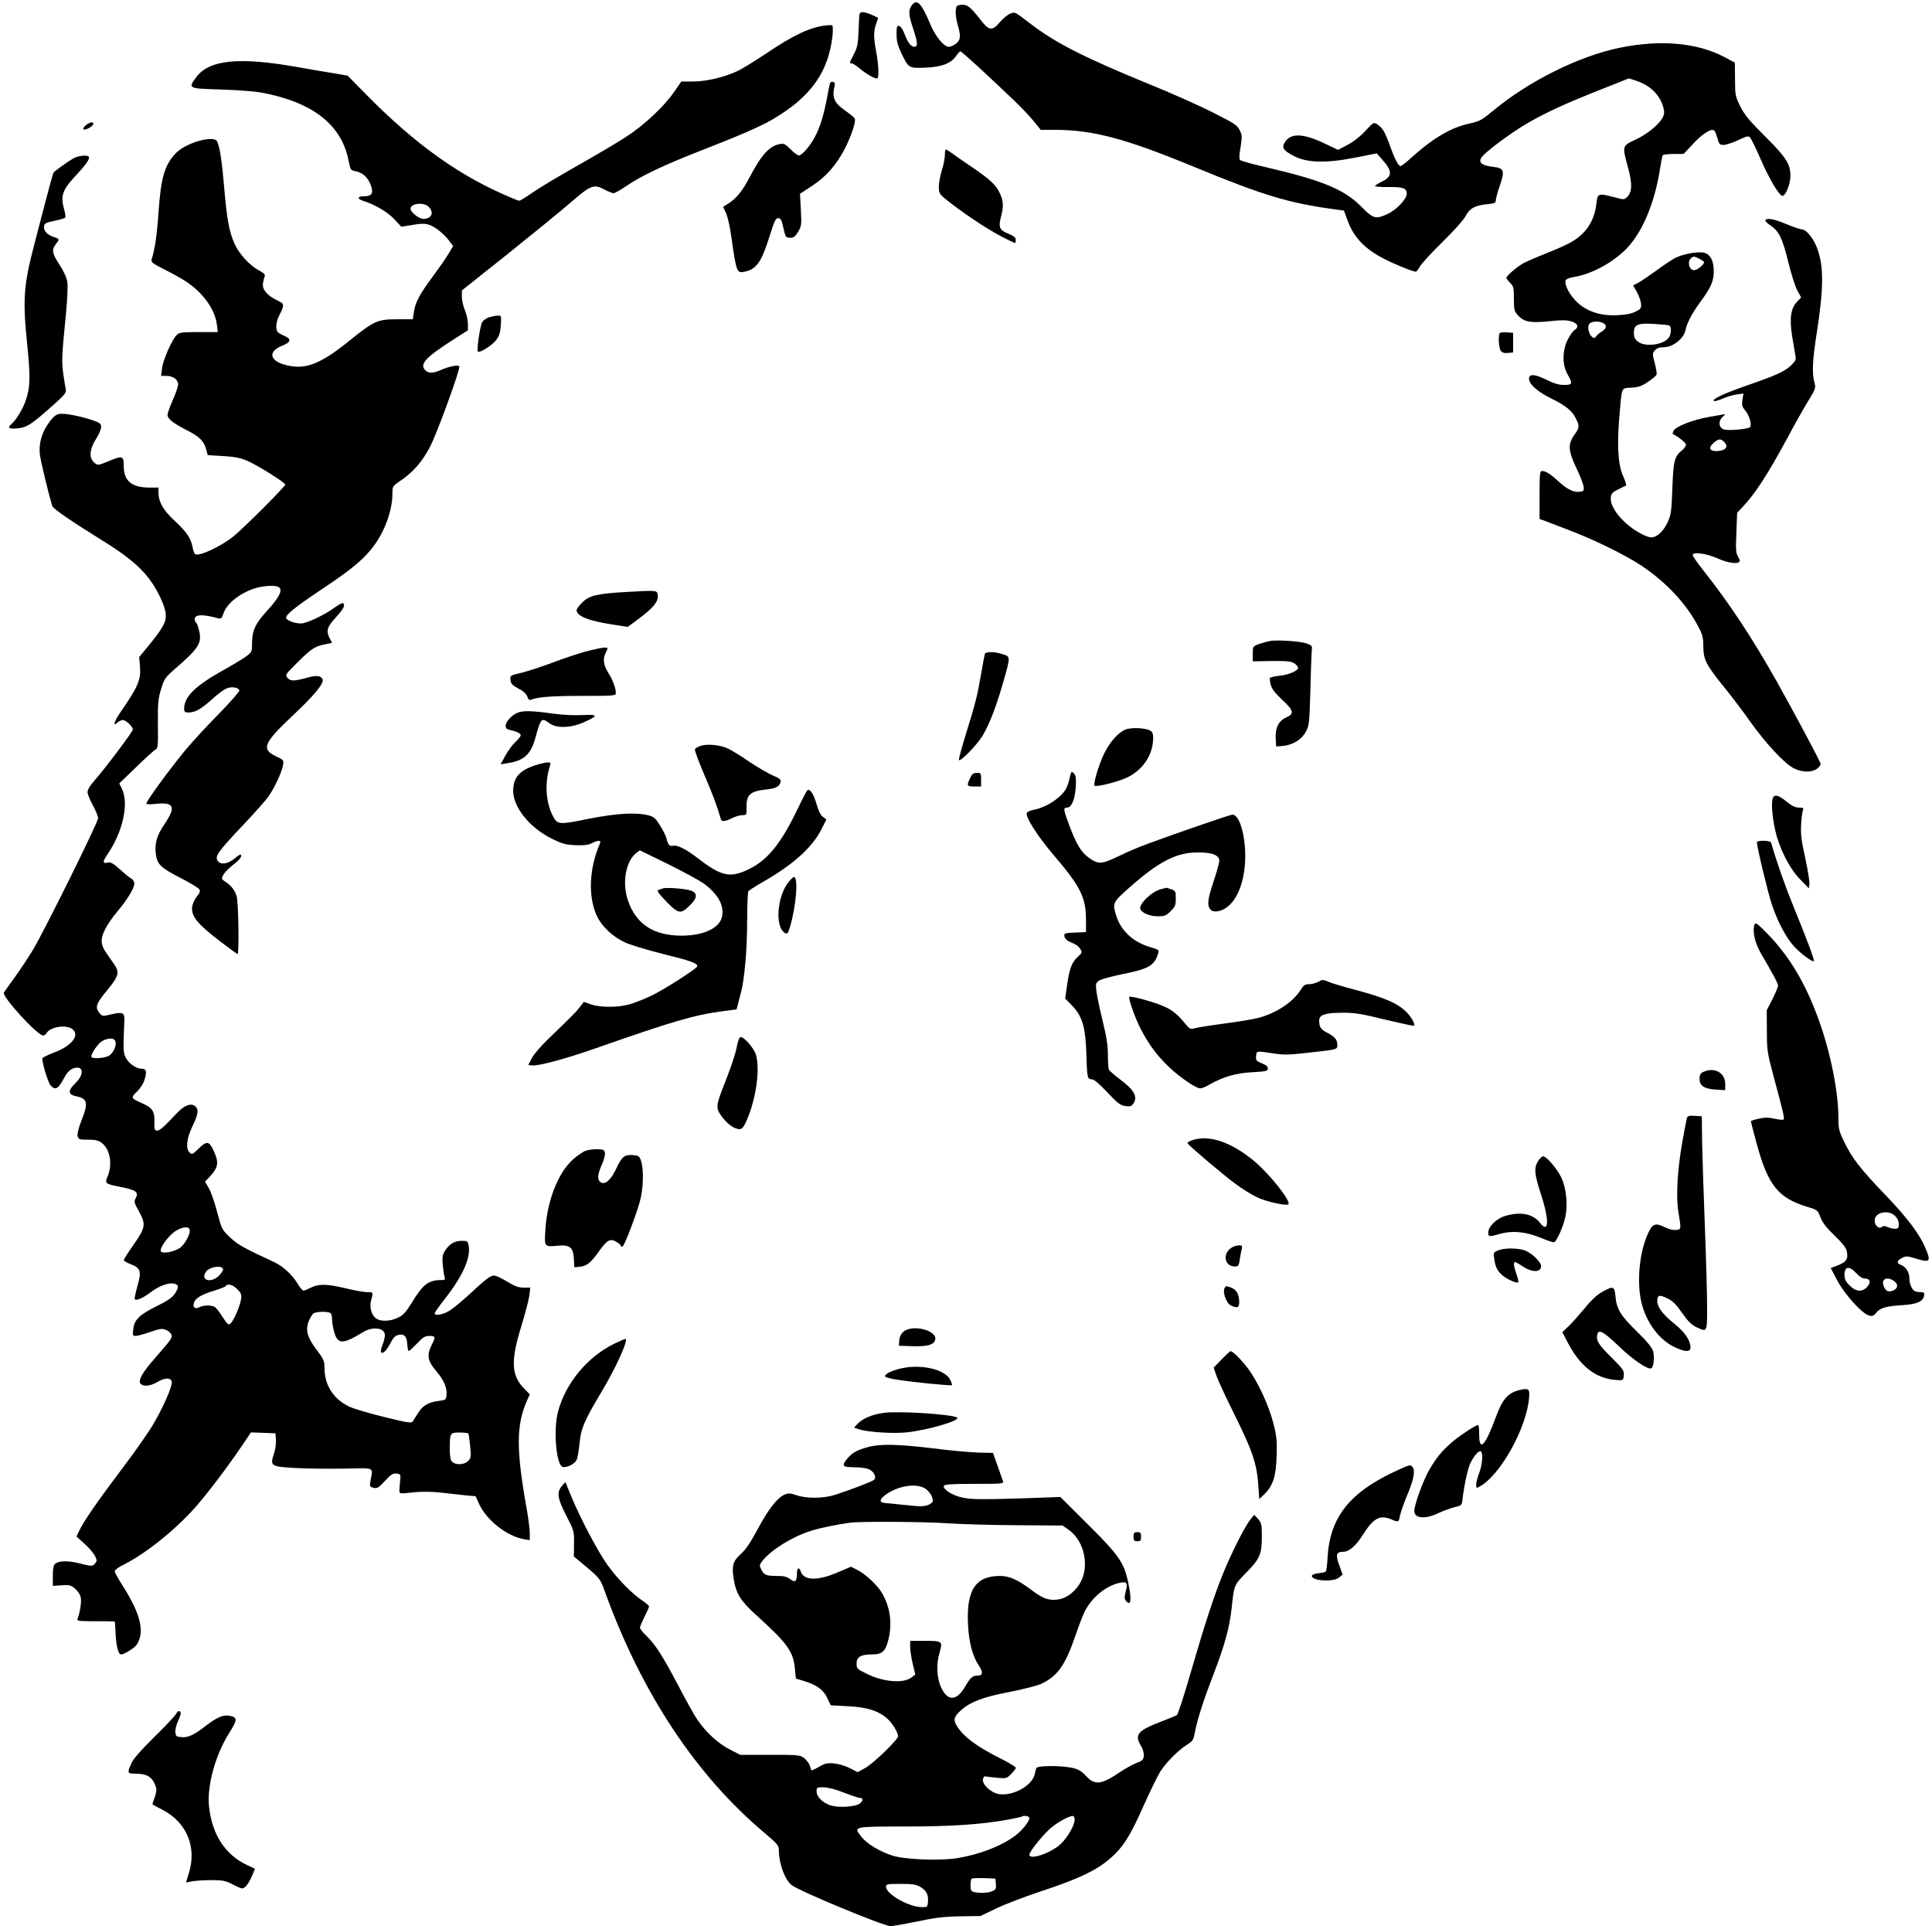
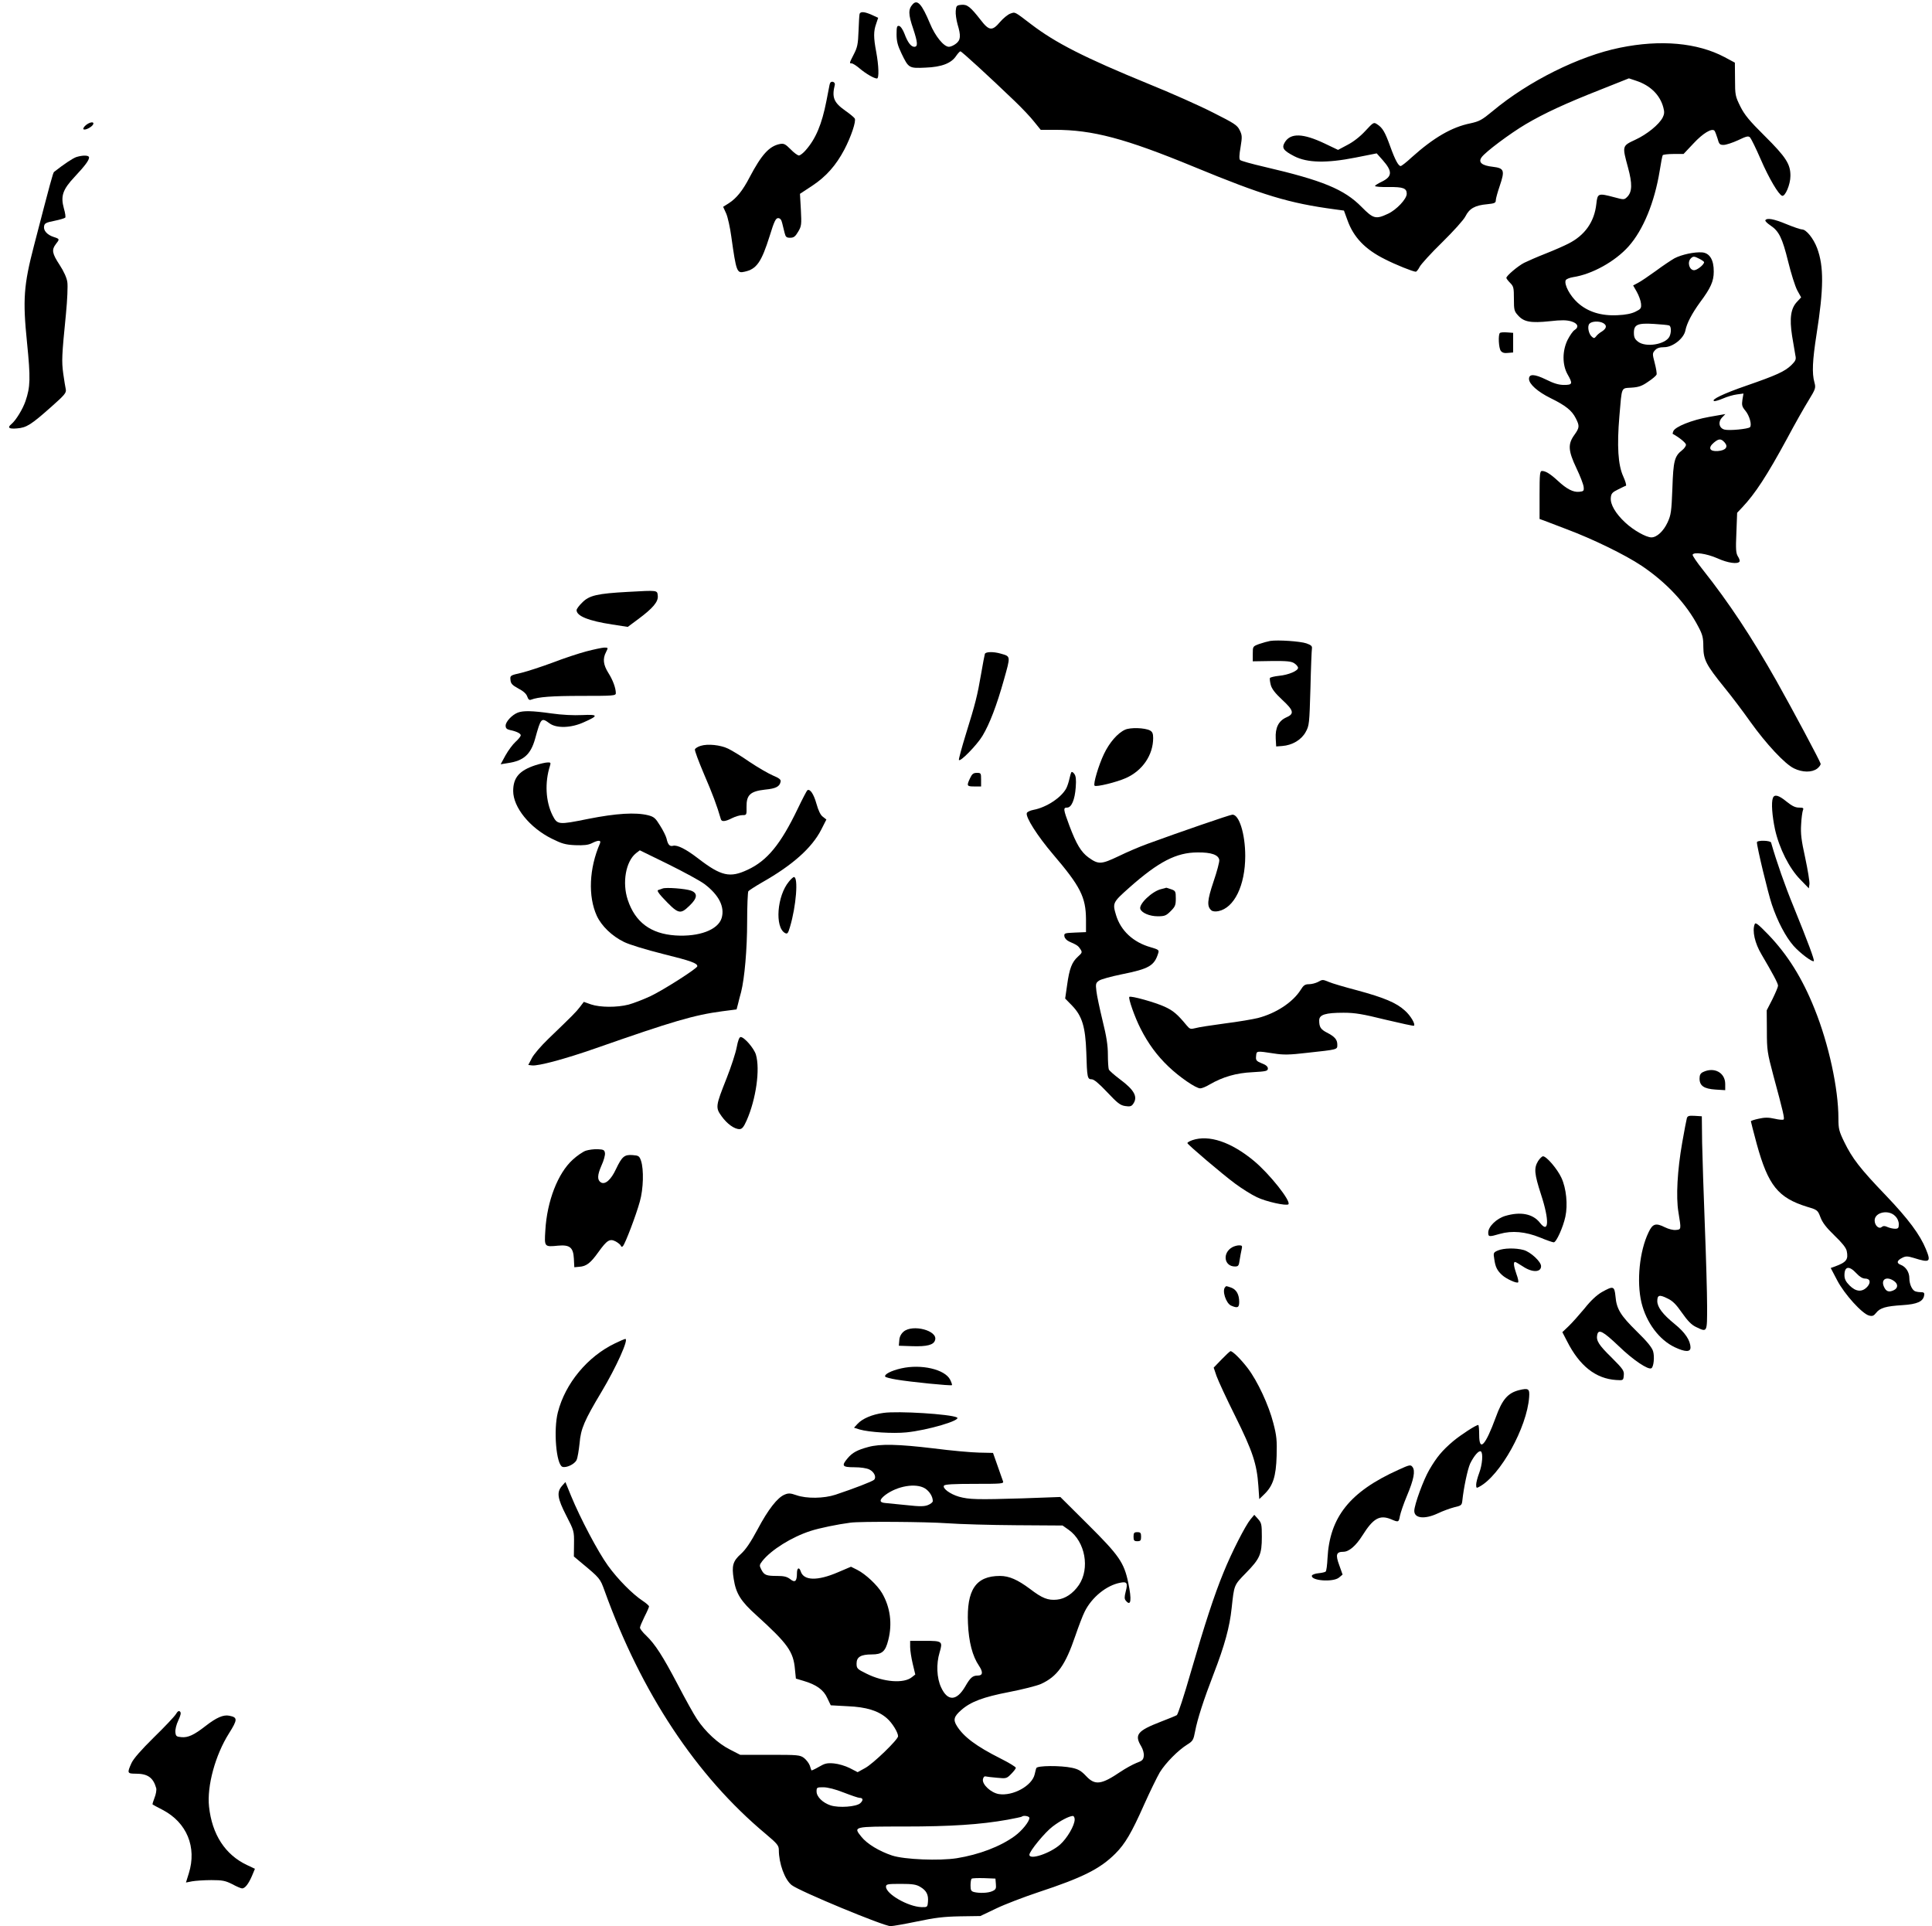
<svg xmlns="http://www.w3.org/2000/svg" version="1.0" width="1280pt" height="1276pt" viewBox="0 0 1280 1276" preserveAspectRatio="xMidYMid meet">
  <g transform="translate(0,1276) scale(0.1,-0.1)" fill="#000000" stroke="none">
    <path d="M6047 12732 c-30 -33 -30 -66 3 -162 31 -94 32 -120 7 -120 -21 0 -44 30 -64 85 -11 29 -26 51 -36 53 -14 3 -17 -5 -17 -55 0 -46 7 -74 33 -128 47 -97 49 -98 159 -93 107 4 171 29 203 78 11 16 24 30 28 30 8 0 187 -164 359 -329 48 -46 107 -108 130 -138 l43 -53 92 0 c252 0 467 -57 923 -245 458 -189 629 -241 935 -282 l59 -8 23 -63 c40 -113 117 -194 248 -259 70 -36 187 -83 205 -83 5 0 17 15 26 33 9 17 76 91 149 162 75 74 142 148 154 172 26 52 64 73 143 80 50 5 58 9 58 26 0 11 12 54 26 95 35 103 30 118 -45 127 -74 8 -99 30 -75 63 24 35 189 158 292 219 124 73 262 137 493 228 l191 76 48 -16 c94 -31 158 -94 180 -177 8 -29 7 -44 -4 -66 -24 -47 -104 -112 -182 -148 -88 -41 -87 -40 -48 -184 29 -106 28 -161 -5 -194 -20 -20 -22 -20 -85 -3 -109 29 -112 27 -120 -45 -13 -118 -76 -207 -185 -262 -27 -14 -95 -44 -151 -66 -56 -22 -120 -50 -142 -61 -41 -21 -118 -86 -118 -100 0 -4 11 -19 25 -33 23 -23 25 -33 25 -105 0 -74 2 -83 28 -111 38 -43 85 -51 209 -38 79 9 112 8 143 -1 44 -13 53 -38 21 -58 -10 -6 -30 -35 -45 -64 -36 -73 -36 -165 -1 -228 36 -63 34 -71 -23 -71 -35 0 -68 10 -120 36 -76 37 -112 38 -112 4 0 -34 57 -85 142 -127 100 -49 142 -82 168 -134 26 -51 25 -62 -10 -111 -43 -60 -41 -103 14 -219 25 -52 46 -107 48 -124 3 -27 0 -30 -29 -33 -40 -4 -83 18 -142 73 -50 46 -81 65 -105 65 -14 0 -16 -21 -16 -159 l0 -159 28 -10 c15 -6 83 -32 152 -58 171 -64 387 -169 496 -242 164 -110 297 -252 375 -402 29 -54 34 -74 34 -135 1 -86 18 -119 140 -270 46 -56 123 -158 171 -226 105 -147 229 -280 289 -309 57 -28 119 -28 154 -2 14 11 25 26 23 33 -5 20 -185 357 -293 549 -164 290 -314 517 -486 734 -40 50 -71 96 -69 101 7 20 92 8 163 -23 70 -32 136 -41 148 -22 3 5 -2 21 -11 34 -13 22 -15 46 -10 157 l5 132 34 36 c85 90 163 209 297 456 50 94 114 207 142 252 47 77 49 83 39 120 -17 60 -13 145 14 318 48 304 49 450 4 571 -24 64 -72 124 -100 124 -10 0 -57 16 -103 35 -84 35 -130 43 -140 26 -3 -5 12 -20 33 -34 57 -38 79 -82 118 -240 19 -78 46 -163 60 -190 l26 -47 -26 -28 c-43 -44 -52 -110 -34 -227 9 -55 19 -114 22 -130 6 -26 1 -36 -26 -63 -44 -43 -100 -68 -299 -137 -151 -52 -238 -94 -213 -102 5 -2 32 6 58 17 27 12 68 24 92 27 l44 6 -7 -41 c-5 -35 -3 -46 19 -72 28 -33 45 -96 31 -110 -12 -12 -137 -24 -168 -16 -37 9 -45 50 -17 80 l22 23 -108 -19 c-113 -20 -226 -65 -237 -95 -4 -9 -5 -17 -4 -17 44 -24 88 -60 88 -72 0 -9 -11 -25 -25 -36 -51 -40 -59 -70 -65 -253 -6 -154 -9 -176 -32 -226 -27 -58 -71 -99 -107 -99 -35 0 -120 48 -173 98 -65 60 -100 121 -96 164 2 28 10 37 47 55 24 12 48 24 53 25 5 2 -3 30 -18 63 -34 75 -42 200 -25 400 17 198 10 182 80 187 48 3 70 11 110 39 28 18 53 40 56 47 3 8 -3 42 -12 77 -16 61 -16 65 2 85 13 14 30 20 61 20 56 0 129 57 140 110 9 48 44 114 97 187 71 95 91 140 91 203 1 78 -27 124 -77 128 -50 4 -135 -14 -183 -39 -21 -12 -77 -49 -124 -84 -47 -34 -100 -70 -118 -79 l-32 -17 24 -42 c13 -23 26 -58 28 -77 3 -32 0 -37 -37 -55 -26 -13 -67 -21 -117 -23 -109 -6 -199 22 -266 83 -51 46 -90 120 -79 148 3 8 25 17 49 21 126 19 279 104 368 204 97 109 172 292 206 501 8 52 17 98 20 103 3 4 35 8 72 8 l66 0 66 70 c62 67 122 103 139 84 4 -5 13 -28 20 -51 10 -38 15 -43 40 -43 16 0 59 14 96 31 56 27 69 30 80 18 7 -8 39 -72 70 -144 55 -127 119 -235 142 -242 20 -7 55 75 55 131 1 78 -29 125 -171 266 -101 100 -133 139 -161 195 -33 67 -35 75 -35 180 l-1 110 -69 37 c-180 95 -423 117 -692 62 -271 -55 -607 -222 -845 -421 -70 -58 -87 -67 -146 -80 -124 -25 -244 -95 -390 -226 -34 -32 -67 -57 -72 -57 -15 0 -37 40 -69 129 -35 97 -51 124 -86 147 -24 16 -25 15 -80 -44 -34 -37 -79 -72 -118 -92 l-62 -33 -88 42 c-145 69 -227 71 -265 8 -22 -37 -10 -54 63 -92 86 -44 213 -47 405 -9 l141 28 40 -45 c66 -75 64 -109 -9 -144 -23 -11 -42 -23 -42 -27 0 -5 41 -8 90 -7 97 1 120 -8 120 -45 0 -34 -68 -106 -124 -132 -81 -38 -97 -34 -175 45 -115 117 -258 176 -645 266 -82 19 -154 39 -160 45 -7 7 -6 34 3 85 11 68 11 79 -6 113 -16 33 -35 45 -178 117 -88 45 -279 130 -425 189 -425 174 -617 272 -778 395 -114 87 -105 82 -138 71 -17 -6 -47 -31 -68 -55 -52 -62 -73 -60 -129 13 -68 87 -89 104 -128 100 -31 -3 -34 -6 -37 -40 -2 -20 4 -60 12 -89 23 -76 21 -104 -10 -128 -15 -12 -36 -21 -47 -21 -34 0 -91 70 -126 155 -53 127 -83 161 -114 127z m5213 -1687 c17 -9 30 -18 30 -22 0 -16 -46 -53 -66 -53 -32 0 -47 53 -22 78 16 16 23 15 58 -3z m-639 -425 c27 -15 24 -35 -8 -56 -16 -9 -33 -24 -39 -33 -10 -13 -15 -13 -27 -2 -22 18 -32 69 -17 86 14 17 63 20 91 5z m437 -16 c15 -4 16 -48 2 -75 -28 -51 -155 -72 -207 -33 -22 17 -28 29 -28 60 0 54 25 65 135 58 47 -3 91 -7 98 -10z m368 -775 c26 -29 8 -53 -45 -57 -54 -4 -67 21 -27 55 33 28 48 29 72 2z" />
    <path d="M5695 12668 c-2 -7 -5 -58 -7 -114 -3 -86 -8 -109 -31 -153 -31 -61 -31 -61 -14 -61 7 0 31 -15 53 -34 40 -34 95 -66 114 -66 15 0 12 85 -5 177 -18 95 -18 136 0 186 l13 39 -41 19 c-49 22 -76 24 -82 7z" />
-     <path d="M5475 12592 c-106 -11 -218 -64 -400 -187 -72 -48 -157 -101 -190 -116 -87 -41 -206 -69 -295 -69 l-76 0 -48 -69 c-64 -94 -196 -218 -314 -295 -53 -35 -198 -121 -322 -191 -124 -70 -260 -151 -302 -181 -43 -30 -82 -54 -88 -54 -6 0 -65 24 -130 54 -294 133 -571 335 -861 627 l-146 148 -94 16 c-52 8 -155 26 -229 39 -395 71 -596 51 -681 -67 -54 -74 -54 -73 164 -80 105 -3 228 -12 272 -21 338 -63 530 -214 575 -453 12 -58 14 -62 45 -67 47 -9 81 -40 101 -91 20 -54 9 -75 -42 -75 -47 0 -51 -16 -7 -31 79 -25 160 -73 205 -121 l47 -50 74 12 c59 10 83 10 112 0 40 -13 103 -65 136 -112 l21 -28 -28 -47 c-15 -26 -62 -94 -104 -151 -90 -121 -119 -175 -128 -240 l-7 -47 -105 0 c-129 0 -152 -10 -325 -150 -193 -155 -294 -190 -429 -148 -93 29 -96 88 -6 123 58 23 63 44 14 65 -21 9 -42 21 -46 28 -13 21 -9 66 11 105 37 74 37 79 -12 102 -67 32 -100 71 -95 112 3 18 8 40 12 48 4 11 -7 22 -39 39 -59 31 -131 109 -160 174 -36 79 -52 164 -69 368 -16 186 -30 277 -48 313 -22 42 -203 -9 -269 -75 -78 -78 -103 -163 -119 -399 -10 -147 -24 -240 -45 -307 -6 -20 3 -27 86 -69 52 -26 119 -63 149 -84 109 -74 185 -183 197 -281 l6 -49 -127 0 c-110 0 -128 -2 -145 -19 -32 -32 -90 -163 -97 -218 l-7 -53 34 0 c45 0 79 -24 79 -57 0 -14 -16 -60 -35 -103 -19 -43 -35 -86 -35 -97 0 -28 33 -54 128 -103 86 -44 114 -73 129 -130 l9 -35 100 -6 c74 -4 115 -12 161 -31 66 -28 253 -145 253 -158 0 -13 -277 -290 -343 -343 -83 -67 -228 -135 -254 -118 -6 3 -13 24 -17 46 -11 59 -39 101 -118 174 -76 71 -107 124 -108 184 l0 37 -60 0 c-117 0 -170 44 -170 141 0 70 -8 73 -100 34 -72 -30 -75 -30 -100 -5 -31 31 -26 85 15 150 19 30 35 66 35 81 0 23 -7 28 -62 47 -83 27 -177 45 -213 40 -21 -2 -40 -16 -67 -53 -50 -65 -72 -141 -64 -214 5 -44 52 -241 82 -343 5 -18 131 -104 344 -236 144 -89 234 -163 294 -241 57 -74 107 -178 114 -236 5 -53 -15 -91 -111 -209 l-65 -79 5 -56 c8 -92 -9 -135 -124 -302 -46 -65 -59 -107 -25 -76 10 10 26 17 36 17 20 0 66 -43 66 -63 0 -14 -185 -260 -257 -341 -26 -29 -43 -58 -43 -73 0 -14 16 -53 35 -87 19 -35 35 -74 35 -86 0 -28 -356 -746 -432 -873 -29 -48 -82 -128 -118 -178 -36 -50 -69 -96 -74 -104 -17 -24 222 -285 260 -285 7 0 17 6 21 14 24 44 132 61 173 28 51 -41 -6 -112 -123 -155 -43 -16 -77 -34 -77 -40 1 -35 39 -160 55 -177 30 -34 50 -25 84 39 21 40 40 62 61 71 71 29 84 -33 20 -95 -52 -50 -50 -76 4 -87 77 -16 83 -44 35 -163 -19 -49 -28 -86 -25 -101 6 -22 11 -24 70 -24 50 0 69 -5 91 -22 54 -42 71 -138 39 -219 -21 -50 -20 -51 89 -73 98 -19 117 -34 97 -72 -13 -24 -12 -31 19 -86 49 -89 46 -108 -32 -221 -37 -52 -67 -100 -67 -105 0 -5 21 -17 46 -27 66 -25 73 -47 44 -146 -12 -44 -20 -82 -17 -86 12 -11 53 7 105 46 58 44 120 66 158 57 30 -8 30 -24 2 -67 -17 -25 -49 -47 -116 -80 -118 -58 -152 -91 -159 -153 -5 -42 -4 -46 16 -46 11 0 55 12 96 26 65 23 80 24 105 14 16 -7 32 -21 36 -32 6 -21 2 -27 -109 -155 -83 -94 -114 -148 -96 -169 18 -22 66 -17 114 12 51 29 89 29 93 -2 4 -29 -59 -172 -125 -283 -31 -53 -126 -188 -212 -301 -159 -211 -246 -337 -277 -402 l-17 -37 52 -47 c48 -43 81 -89 81 -113 0 -5 -7 -16 -15 -24 -13 -13 -24 -13 -92 5 -80 20 -142 20 -168 -2 -11 -9 -15 -33 -15 -79 l0 -67 58 4 c51 4 62 1 90 -23 18 -15 34 -40 37 -58 6 -29 -5 -98 -21 -140 -6 -15 6 -17 120 -17 69 0 126 -1 127 -2 0 -2 3 -39 5 -83 4 -80 18 -135 36 -135 21 0 89 42 104 65 55 84 26 203 -95 393 -28 43 -51 85 -51 93 0 8 25 27 56 42 147 73 345 231 480 384 83 95 203 253 304 401 l63 93 81 -3 81 -3 3 -43 c2 -24 -4 -65 -13 -92 -27 -82 -21 -86 142 -95 76 -4 221 -6 323 -4 209 4 191 12 175 -78 -7 -40 -6 -42 20 -49 24 -6 33 0 75 45 40 43 53 52 77 49 26 -3 28 -6 25 -38 -2 -19 -5 -48 -5 -65 -2 -34 -9 -32 115 -19 37 3 109 2 160 -4 51 -6 123 -14 161 -18 l68 -6 25 -55 c51 -107 186 -212 298 -230 l36 -6 0 45 c0 25 -9 97 -20 159 -71 396 -70 557 0 717 l20 45 -34 35 c-89 88 -94 185 -22 417 25 82 49 173 53 202 l6 53 -44 0 c-34 0 -59 9 -109 40 -36 22 -75 40 -87 40 -24 0 -53 -22 -168 -129 -44 -40 -100 -87 -124 -102 -44 -28 -101 -39 -101 -19 0 6 31 49 69 98 116 147 171 270 156 350 -5 29 -9 32 -43 32 -49 0 -81 -18 -110 -60 -20 -30 -23 -44 -19 -95 3 -33 8 -70 12 -83 6 -19 4 -22 -21 -22 -86 0 -122 -28 -197 -152 -38 -61 -56 -81 -90 -97 -51 -25 -114 -27 -144 -6 -32 22 -47 76 -34 122 15 53 15 53 -26 53 -21 0 -84 11 -141 25 -125 30 -180 31 -232 5 -22 -11 -44 -20 -50 -20 -5 0 -24 22 -41 50 -35 58 -95 112 -153 139 -210 98 -238 114 -291 163 -55 52 -56 55 -86 167 -16 63 -41 135 -55 159 l-26 44 30 31 c59 64 64 95 27 175 -30 64 -45 66 -101 11 -38 -37 -42 -39 -58 -24 -27 27 -20 92 19 174 39 81 43 111 18 133 -28 23 -74 5 -124 -49 -83 -89 -110 -113 -129 -113 -16 0 -18 8 -17 59 2 70 -14 93 -83 123 -73 32 -75 36 -32 77 24 24 43 54 51 83 15 52 10 68 -22 68 -34 0 -84 35 -103 72 -14 26 -17 52 -15 123 2 50 4 108 5 130 1 48 -13 53 -92 34 -53 -12 -55 -12 -73 10 -31 38 -23 62 51 151 78 95 84 117 45 174 -14 20 -36 52 -50 72 -39 56 -41 93 -10 155 14 30 51 83 81 119 65 76 114 156 114 187 0 12 -9 27 -21 33 -11 6 -45 34 -76 62 -43 39 -60 48 -78 44 -36 -9 -37 5 -3 54 104 153 144 341 94 438 l-16 32 111 107 c61 60 119 112 129 117 16 7 18 23 16 170 -1 142 2 169 22 233 20 66 28 77 89 130 163 141 183 174 161 260 -6 24 -14 46 -19 49 -5 3 -9 13 -9 23 0 31 54 33 151 6 24 -6 28 -3 39 30 27 83 154 167 272 181 137 16 141 -26 16 -164 -77 -84 -97 -129 -98 -209 0 -62 -1 -63 -40 -92 -22 -16 -95 -60 -162 -97 -177 -100 -248 -171 -248 -249 0 -21 5 -25 30 -25 43 0 85 24 155 88 33 30 74 61 91 69 34 17 81 11 90 -10 2 -7 -57 -75 -133 -153 -76 -76 -179 -188 -228 -247 -99 -120 -255 -333 -255 -349 0 -7 23 -8 64 -3 120 12 133 -20 57 -133 -53 -78 -68 -130 -58 -204 9 -64 34 -88 161 -153 65 -33 122 -68 127 -77 7 -12 2 -25 -17 -47 -14 -17 -28 -48 -31 -69 -7 -60 35 -113 175 -220 66 -51 123 -92 126 -92 11 0 6 342 -6 382 -12 41 -37 73 -78 99 -23 15 -24 18 -10 44 8 15 36 43 62 64 46 35 64 59 53 69 -3 3 -15 -4 -28 -15 -51 -47 -109 -57 -127 -22 -16 29 9 62 175 238 75 79 150 164 166 188 39 56 86 158 94 203 6 34 5 36 -47 60 -99 47 -81 89 114 272 137 129 202 207 196 234 -5 26 -39 33 -93 17 -95 -26 -118 -27 -139 -5 -18 20 -17 22 55 94 98 98 122 115 185 128 l54 11 -15 29 c-26 51 -19 76 40 140 52 57 65 83 47 94 -5 3 -31 -11 -58 -31 -69 -50 -183 -103 -220 -103 -41 0 -91 18 -98 35 -7 20 54 70 250 201 195 130 275 199 338 288 70 98 116 231 116 338 0 46 1 48 58 87 80 54 141 125 191 221 47 90 203 518 194 533 -7 12 -67 0 -122 -24 -56 -24 -83 -24 -106 1 -35 39 8 85 188 200 l97 62 0 43 c0 24 -9 64 -20 90 -11 26 -20 66 -20 89 l0 42 303 241 c166 133 354 286 417 341 134 116 155 124 223 87 27 -14 55 -25 62 -25 8 0 45 21 82 46 102 70 255 142 501 238 250 97 392 159 472 206 252 148 369 312 396 556 3 34 2 63 -2 66 -5 2 -22 2 -39 0z m-2635 -1202 c38 -38 20 -80 -35 -80 -29 0 -85 44 -85 67 0 36 87 46 120 13z m-2076 -5527 c11 -28 -14 -82 -44 -98 -29 -15 -101 -20 -113 -9 -12 12 37 86 68 106 38 23 81 24 89 1z m492 -1247 c10 -25 -33 -104 -67 -125 -41 -25 -107 -37 -122 -22 -16 16 49 107 98 137 45 27 83 31 91 10z m222 -263 c2 -7 -10 -26 -26 -43 -54 -53 -126 -33 -88 24 22 34 104 47 114 19z m94 -133 c27 -28 30 -35 24 -72 -8 -46 -49 -140 -71 -158 -11 -9 -20 -1 -48 42 -18 29 -41 59 -50 67 -20 16 -77 17 -107 1 -27 -15 -45 -1 -35 29 9 31 51 56 132 80 40 12 75 26 78 31 12 19 47 10 77 -20z m612 -156 c11 -4 16 -19 16 -43 0 -21 7 -61 15 -89 24 -79 58 -78 190 3 66 40 145 29 145 -20 0 -14 -7 -43 -16 -65 -30 -75 12 -67 51 9 18 36 33 53 52 57 40 10 58 -7 61 -60 2 -25 6 -46 10 -46 5 0 29 23 55 50 39 41 53 50 82 50 41 0 42 -7 15 -60 -34 -67 -27 -106 30 -173 52 -61 74 -113 68 -162 -3 -28 -6 -30 -54 -36 -66 -8 -106 -32 -135 -81 -13 -21 -29 -45 -34 -54 -9 -13 -32 -10 -190 29 -99 24 -202 55 -230 68 -105 50 -165 142 -165 255 0 48 -5 59 -50 119 -64 84 -78 132 -55 191 9 24 24 48 33 54 19 11 82 13 106 4z m919 -801 c3 -5 8 -42 12 -84 7 -70 5 -79 -14 -98 -25 -25 -82 -28 -105 -5 -12 11 -16 35 -16 89 0 102 2 105 65 105 30 0 56 -3 58 -7z" />
    <path d="M5496 12198 c-3 -13 -12 -61 -21 -108 -30 -153 -70 -249 -137 -325 -16 -19 -37 -35 -45 -35 -8 0 -33 18 -55 41 -35 35 -45 40 -71 35 -71 -14 -122 -71 -201 -221 -45 -87 -87 -139 -137 -171 l-38 -24 20 -44 c11 -25 26 -94 34 -153 33 -235 37 -245 88 -233 80 17 112 64 167 239 29 95 40 116 55 116 13 0 22 -10 27 -32 4 -18 12 -48 16 -65 7 -28 12 -33 37 -33 24 0 34 8 53 40 22 37 23 47 18 145 l-6 106 82 54 c92 61 157 135 212 239 45 86 79 188 69 206 -5 8 -33 31 -63 52 -76 54 -90 87 -69 172 2 8 -4 17 -13 19 -12 2 -19 -4 -22 -20z" />
    <path d="M569 11931 c-13 -11 -20 -23 -16 -27 10 -10 59 16 65 34 6 18 -23 14 -49 -7z" />
-     <path d="M6260 11733 c0 -21 -9 -67 -20 -101 -11 -35 -20 -85 -20 -110 1 -46 2 -48 74 -104 104 -81 249 -177 343 -226 45 -23 84 -42 87 -42 3 0 6 9 6 21 0 15 -13 26 -50 41 -60 25 -67 42 -46 121 17 63 13 103 -15 157 -24 48 -66 86 -184 166 -55 37 -114 78 -131 91 -17 12 -34 23 -37 23 -4 0 -7 -17 -7 -37z" />
    <path d="M507 11720 c-23 -7 -83 -47 -149 -99 -7 -6 -22 -61 -133 -489 -68 -261 -75 -357 -46 -641 24 -238 22 -294 -10 -388 -18 -53 -64 -128 -93 -152 -29 -24 -18 -34 37 -29 63 5 93 24 229 145 86 76 98 91 94 113 -3 14 -11 61 -17 105 -11 83 -10 115 18 396 9 91 13 186 9 211 -4 28 -23 70 -51 113 -50 76 -54 100 -25 138 26 33 26 34 -14 47 -43 14 -69 42 -64 71 3 20 13 25 68 36 35 7 68 17 72 21 4 4 0 32 -9 62 -22 81 -8 124 71 208 70 75 96 110 96 129 0 15 -40 16 -83 3z" />
-     <path d="M3243 10659 c-18 -5 -40 -20 -48 -32 -14 -21 -38 -187 -29 -196 11 -11 95 41 120 75 22 29 29 50 32 100 4 62 4 64 -19 63 -13 0 -39 -5 -56 -10z" />
    <path d="M9937 10554 c-12 -12 -8 -99 6 -118 9 -12 23 -17 47 -14 l35 3 0 65 0 65 -40 3 c-23 2 -44 0 -48 -4z" />
    <path d="M4160 8839 c-201 -11 -256 -23 -302 -70 -21 -20 -38 -43 -38 -51 0 -39 79 -71 236 -95 l103 -16 70 52 c97 72 133 115 129 154 -4 38 2 37 -198 26z" />
    <path d="M8415 8514 c-16 -3 -49 -12 -72 -20 -43 -16 -43 -16 -43 -65 l0 -50 125 2 c100 1 131 -2 150 -15 14 -9 25 -23 25 -30 0 -20 -63 -47 -126 -53 -30 -3 -57 -10 -60 -14 -3 -5 0 -26 5 -46 7 -27 30 -56 76 -99 77 -71 82 -93 26 -117 -50 -23 -73 -68 -69 -140 l3 -52 40 3 c67 5 127 41 155 92 24 43 25 53 32 290 3 135 8 254 10 265 2 15 -6 22 -37 33 -42 14 -188 24 -240 16z" />
    <path d="M3885 8445 c-49 -13 -150 -46 -222 -74 -73 -27 -167 -58 -208 -68 -75 -17 -76 -18 -73 -47 2 -25 12 -35 52 -57 33 -17 53 -35 59 -53 7 -20 14 -26 26 -21 47 18 135 25 337 25 207 0 224 1 224 18 0 34 -20 88 -50 135 -33 53 -38 93 -15 137 15 30 15 30 -12 30 -16 -1 -68 -12 -118 -25z" />
    <path d="M6525 8428 c-2 -7 -14 -67 -25 -133 -25 -145 -37 -193 -101 -399 -27 -88 -48 -165 -46 -170 6 -18 120 99 156 159 47 78 94 200 142 371 45 160 46 155 -21 174 -48 14 -100 13 -105 -2z" />
    <path d="M3430 8039 c-38 -15 -80 -60 -80 -86 0 -17 7 -24 28 -29 44 -9 72 -23 72 -35 0 -7 -15 -26 -34 -43 -19 -17 -49 -58 -67 -90 l-32 -59 49 8 c103 15 150 57 179 160 39 141 41 143 96 103 46 -34 143 -31 226 7 100 44 98 53 -9 48 -57 -3 -137 1 -206 11 -127 18 -186 19 -222 5z" />
    <path d="M7454 7926 c-49 -22 -104 -85 -140 -161 -35 -73 -73 -200 -62 -210 10 -10 146 23 208 51 110 49 180 153 180 265 0 29 -5 41 -21 50 -35 18 -130 21 -165 5z" />
    <path d="M4642 7819 c-18 -5 -35 -16 -38 -23 -3 -7 25 -81 61 -166 55 -127 85 -207 111 -297 5 -18 29 -16 74 7 22 11 52 20 68 20 29 0 29 1 28 55 -1 79 25 103 122 114 73 7 98 20 104 54 2 13 -11 23 -52 40 -30 13 -99 53 -153 89 -53 37 -117 76 -142 88 -51 25 -136 34 -183 19z" />
    <path d="M3548 7691 c-107 -35 -148 -82 -148 -171 0 -108 110 -244 256 -316 66 -33 90 -40 155 -43 57 -2 86 1 110 13 43 22 63 21 54 -1 -72 -165 -80 -351 -21 -480 31 -67 100 -134 180 -173 36 -18 145 -51 260 -80 186 -46 226 -61 226 -81 0 -14 -222 -156 -310 -198 -47 -22 -112 -47 -145 -56 -78 -20 -189 -19 -249 1 l-48 17 -26 -34 c-26 -34 -45 -53 -208 -210 -49 -47 -99 -105 -111 -130 l-23 -44 25 -3 c41 -5 220 43 420 113 511 179 653 221 842 246 l93 12 10 38 c5 22 14 56 20 77 23 92 40 284 40 465 0 106 4 197 8 203 4 5 45 32 92 59 201 114 329 228 391 349 l34 67 -23 18 c-16 11 -30 41 -43 87 -18 64 -42 100 -60 89 -4 -3 -33 -58 -64 -123 -113 -235 -202 -344 -332 -404 -117 -55 -175 -42 -325 73 -84 65 -141 93 -169 86 -22 -6 -34 7 -43 48 -4 16 -23 55 -43 86 -30 49 -40 58 -78 68 -84 21 -212 13 -399 -24 -197 -40 -203 -39 -235 23 -46 92 -53 218 -17 330 6 19 4 22 -16 21 -13 0 -48 -8 -80 -18z m1120 -788 c95 -72 135 -151 113 -225 -24 -78 -149 -125 -306 -115 -164 11 -267 88 -316 236 -38 114 -13 255 55 309 l25 19 188 -92 c103 -51 212 -110 241 -132z" />
    <path d="M4390 6874 c-8 -3 -21 -8 -29 -10 -9 -3 -1 -17 25 -46 108 -115 119 -119 182 -58 53 50 56 83 10 100 -37 13 -165 23 -188 14z" />
    <path d="M7098 7644 c-3 -5 -9 -25 -13 -44 -4 -19 -13 -47 -20 -61 -32 -62 -132 -128 -218 -144 -21 -4 -41 -13 -44 -21 -10 -26 70 -152 174 -274 181 -212 217 -283 218 -430 l0 -85 -73 -3 c-69 -3 -73 -4 -70 -25 2 -13 15 -27 33 -35 50 -22 58 -27 73 -50 13 -20 12 -24 -16 -49 -41 -37 -57 -80 -72 -188 l-13 -90 45 -46 c67 -69 89 -140 95 -309 5 -169 7 -180 36 -180 15 0 48 -28 102 -85 67 -71 86 -87 119 -92 31 -5 42 -2 52 12 35 47 11 93 -86 165 -37 28 -71 57 -74 66 -3 9 -6 53 -6 98 0 60 -9 120 -35 224 -19 79 -38 167 -41 196 -6 49 -4 55 18 70 13 9 79 27 147 41 185 37 219 57 245 142 6 19 1 23 -51 38 -116 33 -198 110 -229 213 -24 80 -22 84 87 181 195 173 313 234 454 234 90 1 138 -16 143 -50 2 -11 -15 -76 -38 -143 -42 -125 -45 -165 -14 -191 8 -7 27 -9 46 -5 105 21 178 170 178 366 0 146 -41 277 -86 273 -17 -1 -348 -115 -564 -194 -47 -17 -132 -53 -189 -81 -116 -55 -133 -56 -200 -8 -49 36 -80 88 -126 210 -41 110 -42 120 -15 120 29 0 51 52 57 134 4 53 1 76 -10 90 -7 10 -16 15 -19 10z" />
    <path d="M6427 7605 c-24 -51 -22 -55 28 -55 l45 0 0 45 c0 43 -1 45 -28 45 -23 0 -32 -7 -45 -35z" />
    <path d="M11746 7474 c-12 -30 -5 -120 14 -209 28 -125 94 -257 167 -331 l57 -59 4 28 c2 16 -11 94 -28 174 -26 118 -31 160 -27 222 2 42 8 84 12 94 6 14 2 17 -27 17 -24 0 -46 11 -82 40 -51 42 -80 50 -90 24z" />
    <path d="M11640 7180 c0 -31 74 -338 99 -412 37 -111 92 -215 143 -273 42 -48 126 -111 135 -102 6 6 -38 124 -135 363 -56 136 -111 293 -148 422 -4 15 -94 17 -94 2z" />
    <path d="M5227 6920 c-79 -94 -95 -303 -26 -341 16 -8 20 -3 33 41 41 137 56 330 26 330 -4 0 -20 -13 -33 -30z" />
    <path d="M7693 6870 c-60 -14 -150 -100 -138 -132 10 -26 62 -48 115 -48 46 0 56 4 86 34 30 30 34 40 34 84 0 47 -2 51 -31 61 -18 6 -32 11 -33 10 -1 -1 -16 -5 -33 -9z" />
    <path d="M11625 6637 c-17 -44 1 -125 45 -199 74 -126 110 -192 110 -208 0 -8 -17 -48 -37 -89 l-38 -74 1 -136 c0 -128 3 -145 43 -296 65 -240 75 -284 68 -291 -4 -4 -31 -2 -60 5 -40 9 -66 9 -105 0 -29 -6 -52 -14 -52 -17 0 -4 18 -72 39 -151 76 -275 141 -356 335 -416 67 -20 69 -22 87 -69 13 -35 39 -69 92 -120 51 -49 77 -81 82 -103 12 -57 -2 -75 -78 -103 l-28 -10 43 -82 c48 -92 166 -222 211 -233 22 -6 31 -2 47 18 26 33 64 44 175 51 97 6 137 24 143 65 3 17 -2 21 -25 21 -15 0 -33 4 -39 8 -19 12 -34 49 -34 84 0 40 -23 76 -57 89 -30 11 -26 29 11 47 22 11 34 11 74 -1 108 -34 117 -28 82 57 -39 96 -116 200 -266 357 -172 179 -222 245 -275 353 -35 72 -39 88 -39 157 0 197 -64 492 -157 723 -82 206 -180 362 -309 496 -68 70 -84 82 -89 67z m930 -1932 c16 -15 25 -36 25 -55 0 -25 -4 -30 -25 -30 -13 0 -35 5 -49 11 -19 9 -29 9 -40 0 -18 -15 -46 11 -46 44 0 54 91 74 135 30z m-256 -380 c20 -22 41 -35 57 -35 35 0 41 -26 14 -56 -34 -35 -74 -32 -116 10 -25 25 -34 43 -34 68 0 60 31 65 79 13z m249 -51 c29 -20 28 -48 -3 -62 -31 -14 -49 -8 -63 23 -23 50 17 73 66 39z" />
    <path d="M8730 6254 c-14 -7 -40 -14 -57 -14 -27 0 -37 -7 -56 -38 -52 -82 -163 -155 -283 -186 -32 -8 -131 -25 -219 -36 -88 -12 -176 -25 -195 -31 -32 -8 -37 -7 -58 18 -61 74 -89 98 -146 124 -63 29 -224 74 -234 65 -8 -9 36 -135 75 -211 49 -97 109 -179 185 -251 72 -69 181 -144 210 -144 11 0 38 11 61 25 88 51 177 77 285 82 91 5 102 8 102 25 0 12 -13 24 -41 34 -36 15 -40 20 -37 48 3 35 0 35 119 17 62 -10 104 -9 215 4 211 23 204 21 204 55 0 33 -17 53 -70 80 -40 21 -50 36 -50 80 0 38 40 51 162 51 76 0 127 -9 277 -46 102 -24 187 -43 189 -40 11 10 -23 68 -61 101 -56 51 -137 85 -314 133 -84 22 -169 47 -189 56 -42 17 -41 17 -74 -1z" />
    <path d="M4881 5823 c-7 -38 -37 -130 -67 -206 -73 -184 -75 -194 -33 -252 36 -50 84 -85 118 -85 17 0 28 13 48 58 62 141 90 338 61 436 -13 42 -77 116 -101 116 -9 0 -18 -24 -26 -67z" />
    <path d="M11283 5658 c-17 -8 -23 -20 -23 -43 0 -48 29 -68 106 -73 l64 -4 0 41 c0 75 -73 115 -147 79z" />
    <path d="M11176 5353 c-3 -10 -17 -83 -31 -163 -32 -182 -42 -359 -25 -460 19 -116 19 -115 -17 -118 -18 -2 -49 6 -73 18 -60 30 -81 24 -108 -34 -60 -124 -80 -325 -47 -465 32 -132 117 -247 221 -296 68 -32 104 -33 104 -2 -1 48 -36 100 -105 156 -80 65 -115 112 -115 152 0 40 14 44 66 18 35 -16 58 -39 97 -95 37 -53 63 -80 92 -94 77 -37 75 -40 75 137 0 86 -7 326 -15 532 -8 207 -16 455 -18 551 l-2 175 -47 3 c-37 2 -47 0 -52 -15z" />
    <path d="M7900 5207 c-19 -7 -34 -15 -33 -20 4 -12 232 -206 316 -268 43 -32 108 -73 144 -90 62 -30 196 -59 209 -47 19 20 -125 202 -229 288 -151 125 -297 174 -407 137z" />
    <path d="M3881 5137 c-18 -6 -58 -33 -87 -60 -98 -89 -170 -274 -181 -468 -7 -110 -7 -110 85 -101 77 7 100 -12 104 -85 l3 -58 33 3 c47 3 75 25 127 98 57 79 75 90 114 70 16 -9 31 -21 34 -28 3 -9 8 -10 14 -3 15 15 88 207 112 295 24 84 27 213 8 270 -11 32 -16 35 -56 38 -54 4 -70 -9 -110 -93 -33 -71 -72 -105 -100 -88 -25 16 -24 48 4 112 15 32 25 69 23 82 -3 21 -9 24 -48 26 -25 1 -60 -4 -79 -10z" />
    <path d="M10190 5068 c-28 -47 -25 -83 20 -222 56 -171 52 -263 -8 -186 -46 59 -128 75 -229 45 -58 -17 -113 -71 -113 -110 0 -29 5 -30 77 -9 80 23 170 15 266 -24 43 -18 84 -32 91 -32 17 0 62 100 77 170 17 79 6 188 -26 257 -27 59 -99 143 -122 143 -7 0 -22 -15 -33 -32z" />
    <path d="M8165 4498 c-68 -37 -56 -128 17 -128 22 0 26 5 31 43 4 23 9 54 13 70 6 24 3 27 -17 27 -13 0 -33 -6 -44 -12z" />
    <path d="M9924 4476 c-30 -13 -31 -16 -24 -57 7 -52 19 -76 52 -106 27 -25 97 -57 106 -48 4 3 -1 28 -11 54 -18 52 -22 81 -9 81 4 0 27 -14 52 -30 61 -41 120 -40 120 2 0 30 -69 94 -115 107 -54 15 -133 13 -171 -3z" />
    <path d="M8117 4233 c-22 -22 5 -106 39 -122 43 -19 54 -14 54 24 0 49 -18 82 -53 95 -36 12 -32 12 -40 3z" />
    <path d="M10612 4200 c-34 -20 -74 -57 -114 -108 -35 -42 -82 -95 -105 -117 l-42 -40 31 -60 c83 -164 190 -248 325 -257 48 -3 48 -3 51 31 3 30 -4 41 -82 119 -84 82 -102 111 -94 149 8 41 39 24 142 -74 95 -92 196 -160 217 -147 15 9 22 76 11 113 -8 25 -40 65 -107 130 -108 106 -135 149 -142 233 -7 69 -14 71 -91 28z" />
    <path d="M5986 3938 c-17 -15 -27 -35 -28 -58 l-3 -35 89 -3 c97 -3 142 8 151 40 21 63 -149 108 -209 56z" />
    <path d="M4075 3861 c-182 -87 -330 -265 -379 -457 -30 -117 -11 -345 30 -361 25 -9 81 17 94 45 7 15 15 65 20 112 8 95 31 149 146 341 98 164 181 349 157 349 -5 0 -35 -13 -68 -29z" />
    <path d="M8093 3754 l-52 -54 19 -56 c11 -31 67 -152 125 -268 114 -230 142 -314 152 -459 l6 -88 33 32 c58 56 78 118 82 254 3 103 0 134 -22 218 -30 118 -105 279 -170 364 -46 60 -101 114 -114 112 -4 -1 -30 -25 -59 -55z" />
    <path d="M5971 3695 c-67 -15 -115 -40 -106 -55 3 -4 35 -13 73 -19 94 -16 364 -43 369 -37 2 2 -3 18 -12 36 -35 69 -192 105 -324 75z" />
    <path d="M10065 3551 c-75 -19 -112 -61 -155 -180 -69 -188 -110 -232 -110 -116 0 36 -3 65 -6 65 -16 0 -114 -64 -166 -107 -73 -62 -109 -105 -158 -189 -39 -66 -100 -233 -100 -273 0 -50 69 -57 155 -17 33 16 83 34 110 41 45 10 50 14 53 41 9 87 35 210 52 248 25 51 57 89 71 81 16 -10 10 -88 -11 -143 -11 -29 -20 -64 -20 -77 0 -23 2 -25 21 -14 139 74 316 393 330 594 4 55 -4 61 -66 46z" />
    <path d="M5853 3400 c-75 -10 -140 -38 -172 -73 l-23 -25 38 -12 c62 -18 221 -28 309 -19 141 14 368 81 335 99 -43 22 -390 44 -487 30z" />
    <path d="M5752 3174 c-71 -19 -105 -37 -136 -74 -43 -51 -36 -60 44 -60 43 0 82 -6 100 -15 32 -16 48 -51 31 -68 -11 -11 -133 -58 -256 -99 -76 -25 -191 -27 -259 -3 -40 14 -53 14 -77 4 -48 -19 -110 -99 -179 -229 -46 -86 -79 -135 -111 -164 -54 -48 -62 -79 -48 -166 15 -97 47 -148 151 -241 208 -189 245 -240 255 -360 l6 -59 50 -15 c86 -25 134 -60 158 -114 l23 -48 110 -6 c126 -5 205 -30 262 -80 35 -30 74 -94 74 -119 0 -22 -166 -183 -219 -211 l-49 -27 -52 27 c-30 15 -74 28 -105 31 -46 4 -61 0 -100 -23 -26 -15 -48 -25 -49 -23 -1 1 -6 16 -11 32 -6 16 -23 38 -38 50 -27 20 -41 21 -226 21 l-197 0 -68 35 c-78 39 -163 118 -218 201 -21 31 -78 134 -127 228 -101 192 -150 268 -210 326 -23 21 -41 45 -41 52 0 8 14 40 30 73 17 33 30 63 30 68 0 5 -19 22 -42 37 -68 45 -165 143 -230 233 -66 91 -184 315 -244 461 l-38 93 -23 -26 c-36 -42 -30 -82 29 -197 51 -99 52 -103 51 -185 l-1 -85 50 -42 c123 -102 124 -104 153 -184 244 -678 608 -1228 1068 -1612 77 -65 87 -77 87 -107 0 -88 39 -196 85 -232 50 -40 610 -272 655 -272 15 0 94 14 176 31 118 25 177 32 284 34 l135 2 105 50 c58 28 184 76 280 108 294 97 409 155 510 256 64 64 107 137 190 324 39 87 86 183 104 214 39 63 121 146 182 184 37 23 41 30 52 88 15 80 57 210 123 381 72 186 106 310 119 435 17 155 14 150 95 233 92 94 105 123 105 239 0 82 -2 92 -25 118 l-25 28 -25 -30 c-34 -41 -125 -219 -178 -350 -63 -153 -125 -344 -218 -664 -43 -151 -85 -278 -92 -283 -6 -4 -55 -24 -107 -44 -155 -60 -176 -86 -129 -163 11 -19 19 -46 17 -63 -3 -26 -10 -33 -49 -47 -25 -10 -72 -36 -105 -58 -127 -86 -169 -92 -228 -29 -33 35 -52 46 -94 55 -74 16 -232 15 -236 -2 -3 -6 -7 -25 -11 -41 -17 -76 -144 -146 -238 -131 -52 9 -110 63 -105 97 2 13 9 22 17 20 8 -2 42 -6 77 -9 60 -6 64 -5 93 25 17 17 31 35 31 41 0 6 -46 34 -102 62 -159 80 -244 143 -289 216 -25 40 -19 62 29 104 63 56 147 87 318 120 88 17 182 41 210 53 109 50 162 124 229 321 21 61 48 133 62 160 47 94 144 173 235 190 45 9 51 -2 36 -59 -9 -36 -9 -48 1 -60 34 -41 40 4 16 119 -28 134 -61 181 -265 384 l-185 184 -250 -9 c-300 -9 -354 -8 -422 11 -58 17 -110 55 -99 73 5 9 65 12 203 12 182 0 195 1 188 18 -3 9 -20 55 -36 102 l-30 85 -92 2 c-51 1 -186 13 -302 28 -233 28 -354 31 -433 9z m376 -274 c30 -19 52 -54 52 -84 0 -8 -14 -19 -31 -26 -24 -10 -53 -11 -142 -1 -62 6 -125 12 -141 14 -42 3 -42 21 -1 53 80 60 202 81 263 44z m147 -231 c83 -6 288 -12 457 -13 l308 -2 41 -29 c109 -78 141 -255 67 -365 -39 -57 -92 -92 -145 -97 -60 -6 -98 9 -179 71 -82 61 -138 86 -199 86 -160 0 -222 -92 -212 -314 5 -123 30 -218 73 -281 28 -42 26 -65 -8 -65 -34 0 -49 -13 -83 -72 -57 -98 -117 -100 -160 -6 -29 62 -33 155 -10 231 22 74 18 77 -96 77 l-99 0 0 -41 c0 -23 8 -73 17 -111 l17 -71 -23 -18 c-53 -43 -188 -33 -301 24 -61 30 -65 34 -65 67 0 43 28 60 101 60 68 0 90 19 109 95 28 109 13 218 -41 311 -31 53 -109 126 -164 154 l-42 21 -87 -37 c-135 -58 -226 -56 -246 6 -10 31 -25 24 -25 -12 0 -54 -13 -65 -45 -39 -21 16 -41 21 -86 21 -72 0 -86 5 -105 42 -14 27 -13 31 6 56 59 75 196 160 320 200 58 19 180 44 265 55 67 9 500 6 640 -4z m-685 -1784 c49 -19 96 -35 104 -35 25 0 27 -16 5 -36 -26 -23 -140 -32 -196 -14 -52 17 -93 57 -93 92 0 27 2 28 45 28 28 0 80 -13 135 -35z m1230 -168 c0 -24 -49 -85 -97 -120 -96 -70 -236 -123 -384 -147 -115 -18 -347 -9 -429 18 -84 28 -166 77 -203 124 -55 68 -56 68 285 68 307 0 504 13 683 45 49 9 91 18 94 20 10 11 51 4 51 -8z m300 -10 c0 -40 -50 -125 -97 -167 -66 -58 -203 -104 -203 -67 0 23 103 149 154 187 51 39 109 69 134 70 6 0 12 -10 12 -23z m-522 -428 c3 -30 -1 -37 -23 -47 -28 -13 -86 -15 -122 -6 -19 5 -23 13 -23 43 0 21 3 41 7 45 4 4 41 5 83 4 l75 -3 3 -36z m-501 -19 c41 -24 55 -52 51 -98 -3 -36 -4 -37 -43 -36 -89 3 -235 87 -235 135 0 17 9 19 98 19 78 0 103 -4 129 -20z" />
    <path d="M9265 3023 c-322 -145 -456 -313 -470 -587 -2 -43 -7 -82 -12 -87 -4 -4 -26 -9 -47 -11 -22 -2 -41 -9 -44 -15 -11 -35 140 -46 179 -14 l24 20 -22 62 c-26 70 -20 89 27 89 37 0 83 39 127 109 71 113 114 137 188 107 51 -22 52 -21 60 22 4 20 24 80 46 132 46 109 57 167 37 192 -12 16 -19 15 -93 -19z" />
    <path d="M7510 2580 c0 -25 4 -30 25 -30 21 0 25 5 25 30 0 25 -4 30 -25 30 -21 0 -25 -5 -25 -30z" />
    <path d="M1165 1404 c-10 -16 -75 -85 -146 -154 -85 -84 -135 -141 -148 -170 -30 -66 -28 -70 29 -70 79 0 115 -26 135 -96 3 -12 -2 -41 -11 -63 -9 -23 -15 -43 -13 -45 2 -2 32 -18 67 -36 160 -84 227 -247 173 -420 l-19 -61 41 8 c23 4 80 8 127 8 74 0 93 -4 139 -27 29 -16 58 -28 65 -28 19 0 42 29 65 82 l20 48 -53 25 c-144 68 -231 202 -251 386 -15 136 41 342 132 486 58 92 58 106 2 117 -39 8 -85 -12 -157 -68 -77 -60 -116 -78 -160 -74 -33 3 -37 6 -40 32 -2 17 6 51 19 78 16 35 20 51 12 59 -8 8 -16 3 -28 -17z" />
  </g>
</svg>